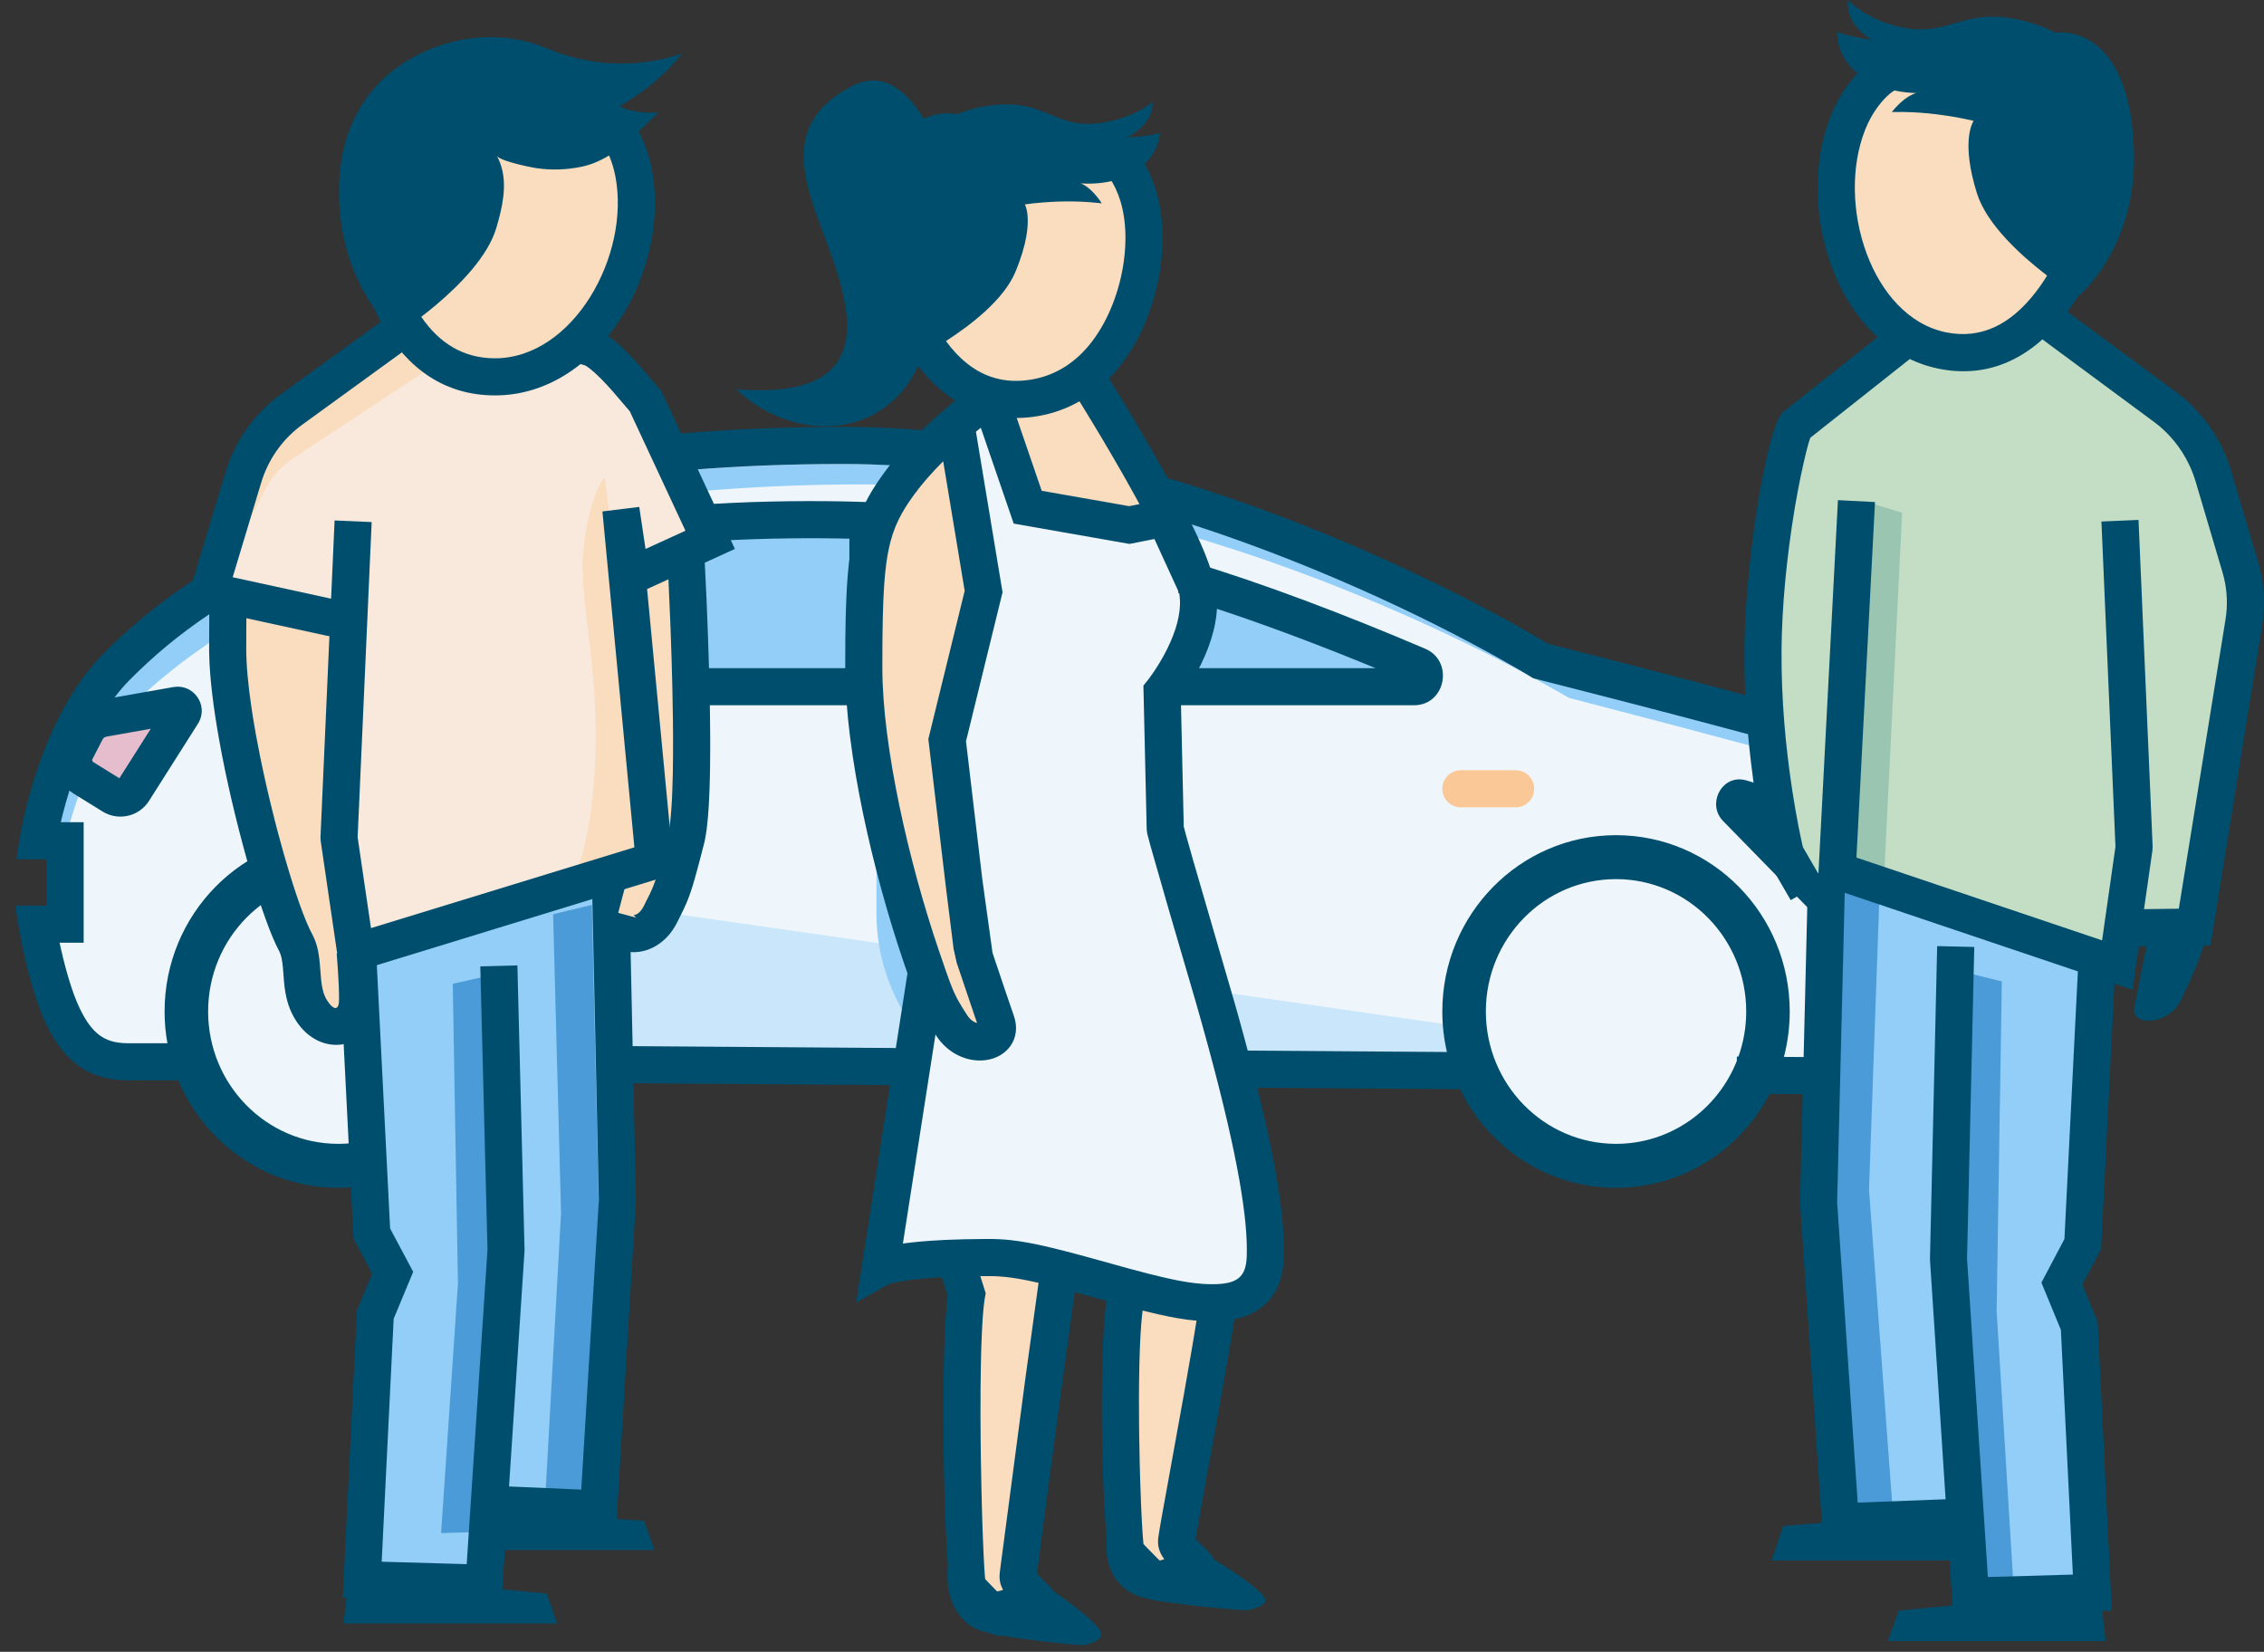
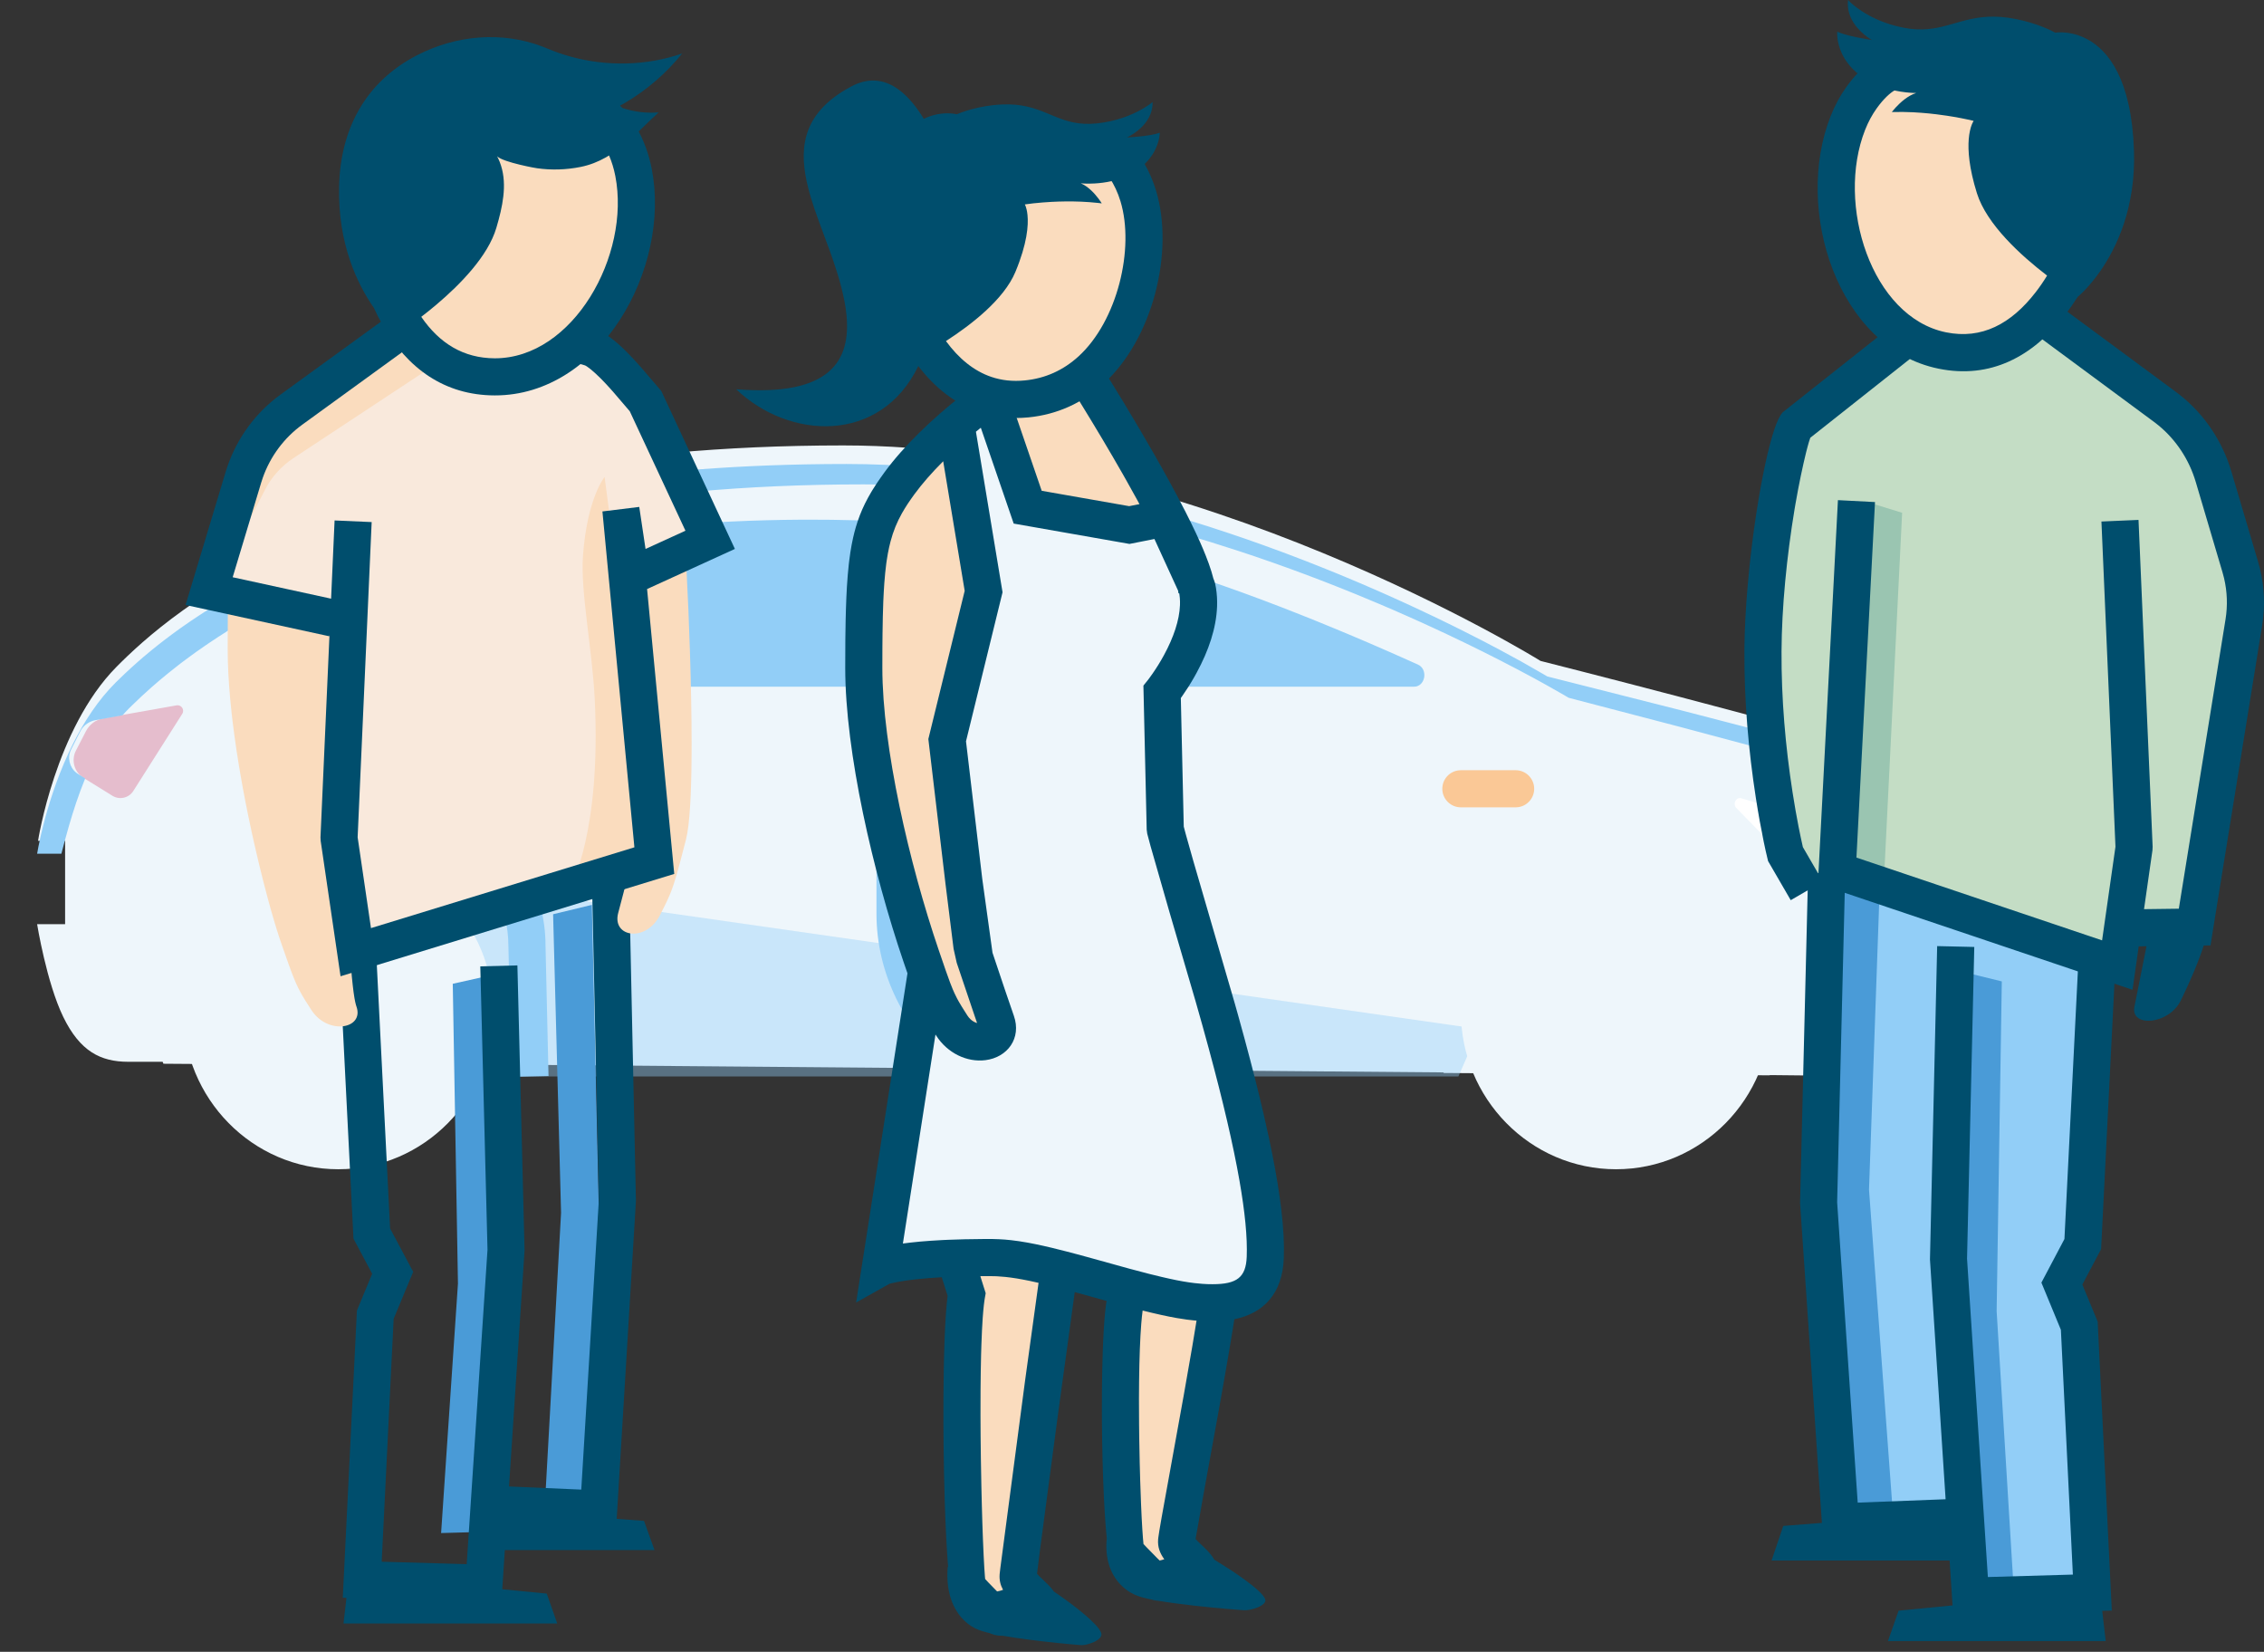
<svg xmlns="http://www.w3.org/2000/svg" width="122px" height="89px" viewBox="0 0 122 89" version="1.1">
  <rect x="0" y="0" width="122" height="89" fill="#333333" stroke="none" />
  <title>illu_drei-personen-mit-auto-s_polychrome</title>
  <g id="New-Symbols-202222" stroke="none" stroke-width="1" fill="none" fill-rule="evenodd">
    <g id="Zusammen/Drei-Personen-mit-Auto-S-(Polychrome)" transform="translate(1, 0)" fill-rule="nonzero">
      <g id="Group" transform="translate(-0.174, 0)">
        <g id="Auto" transform="translate(0, 23)">
          <path d="M108.095,27.099 C107.156,21.831 105.674,19.199 100.711,17.605 C96.236,16.168 82.189,12.611 82.189,12.611 C82.189,12.611 63.5,1 44.612,1 C18.261,1 8.232,10.121 5.449,12.933 C2.156,16.259 1.225,22.301 1.225,22.301 L2.682,22.301 L2.682,26.795 L1.174,26.795 C1.174,26.795 1.682,29.938 2.581,31.789 C3.481,33.642 4.591,34.21 6.086,34.21 L7.938,34.21 C7.951,34.247 7.967,34.28 7.98,34.315 L25.963,34.445 C25.975,34.417 25.988,34.389 26,34.36 L76.953,34.782 C76.958,34.792 76.963,34.802 76.968,34.813 L94.544,34.94 C94.546,34.935 94.549,34.931 94.55,34.927 L94.551,34.927 C94.551,34.927 96.465,34.951 98.774,34.97 L101.95,34.994 C102.727,34.998 103.474,35 104.137,35 C107.707,35 109.035,32.367 108.095,27.099" id="Fill-1" fill="#EEF6FB" />
          <polygon id="Fill-3" fill="#92CEF7" opacity="0.4" points="78.879 32.445 19.863 24 23.464 35 77.762 35" />
          <path d="M86.256,23 C90.874,23 94.617,26.805 94.617,31.501 C94.617,36.195 90.874,40 86.256,40 C81.64,40 77.896,36.195 77.896,31.501 C77.896,26.805 81.64,23 86.256,23 Z M17.404,23 C22.022,23 25.765,26.805 25.765,31.5 C25.765,36.195 22.022,40 17.404,40 C12.787,40 9.043,36.195 9.043,31.5 C9.043,26.805 12.787,23 17.404,23 Z" id="Shape" fill="#EEF6FB" />
          <path d="M93.014,20.012 L100.201,22.201 C101.284,22.53 102.244,23.221 102.947,24.175 L103.343,24.713 C103.632,25.106 103.397,25.69 102.934,25.727 L99.547,25.991 C98.673,26.06 97.811,25.728 97.174,25.074 L92.741,20.536 C92.524,20.315 92.727,19.926 93.014,20.012" id="Fill-35" fill="#FFFFFF" />
          <path d="M80.847,18.5 C81.399,18.5 81.847,18.948 81.847,19.5 C81.847,20.013 81.461,20.436 80.963,20.493 L80.847,20.5 L77.896,20.5 C77.343,20.5 76.896,20.052 76.896,19.5 C76.896,18.987 77.282,18.564 77.779,18.507 L77.896,18.5 L80.847,18.5 Z" id="Stroke-31" fill="#FAC896" />
          <path d="M8.996,15.46 L6.356,19.621 C6.116,19.998 5.615,20.113 5.232,19.877 L3.677,18.914 C3.176,18.605 2.997,17.963 3.267,17.44 L3.811,16.387 C3.998,16.027 4.341,15.777 4.74,15.705 L8.689,15.005 C8.946,14.959 9.135,15.24 8.996,15.46" id="Fill-5" fill="#E5BDCD" />
          <path d="M23.814,19 L23.814,19.764 C23.814,20.232 24.052,20.645 24.404,20.828 C26.857,22.111 28.465,24.742 28.566,27.672 L28.571,27.966 L28.732,34.977 L26.732,35.023 L26.571,27.989 C26.571,25.741 25.434,23.731 23.683,22.714 L23.478,22.602 C22.511,22.098 21.89,21.09 21.82,19.974 L21.814,19.764 L21.814,19 L23.814,19 Z M48.404,18 L48.404,26.217 C48.404,28.797 49.602,31.262 51.706,33.013 L51.953,33.211 L50.724,34.789 C48.079,32.727 46.511,29.731 46.409,26.547 L46.404,26.217 L46.404,18 L48.404,18 Z M44.783,2 C50.478,2 56.156,3.03 61.313,4.473 L62.338,4.766 L62.338,4.766 L63.347,5.07 C64.015,5.276 64.673,5.487 65.319,5.703 L66.279,6.029 C66.596,6.139 66.91,6.25 67.221,6.362 L68.143,6.698 C68.295,6.755 68.446,6.811 68.597,6.868 L69.489,7.209 L69.489,7.209 L70.359,7.552 L70.359,7.552 L71.208,7.895 C71.347,7.953 71.486,8.01 71.623,8.067 L72.436,8.409 L72.436,8.409 L73.225,8.749 L73.225,8.749 L73.988,9.086 L73.988,9.086 L74.724,9.418 L74.724,9.418 L75.434,9.745 L75.434,9.745 L76.445,10.222 L76.445,10.222 L77.39,10.681 L77.39,10.681 L77.981,10.975 L77.981,10.975 L79.069,11.528 L79.069,11.528 L80.022,12.029 L80.022,12.029 L81.185,12.662 L81.185,12.662 L82.352,13.329 L82.352,13.329 L82.551,13.447 L82.551,13.447 L89.841,15.292 L89.841,15.292 L93.447,16.228 L93.447,16.228 L95.924,16.885 L95.924,16.885 L97.844,17.407 L97.844,17.407 L98.895,17.7 L98.895,17.7 L99.848,17.972 L99.848,17.972 L100.42,18.141 L100.42,18.141 L101.17,18.37 L101.17,18.37 L101.787,18.571 C104.633,19.532 105.508,20.356 106.42,22.126 L106.174,21.818 C105.503,20.998 105.016,20.619 103.997,20.218 L103.614,20.075 L103.614,20.075 L103.179,19.925 L103.179,19.925 L102.416,19.679 L102.416,19.679 L101.677,19.452 L101.677,19.452 L100.812,19.196 L100.812,19.196 L98.773,18.615 L98.773,18.615 L95.623,17.747 L95.623,17.747 L89.722,16.17 L89.722,16.17 L83.706,14.598 L83.706,14.598 L83.433,14.437 L83.433,14.437 L82.486,13.9 L82.486,13.9 L81.777,13.51 L81.777,13.51 L80.92,13.053 L80.92,13.053 L79.922,12.536 L79.922,12.536 L79.086,12.114 L79.086,12.114 L78.178,11.668 L78.178,11.668 L77.201,11.2 L77.201,11.2 L76.513,10.879 L76.513,10.879 L75.797,10.55 L75.797,10.55 L75.054,10.217 L75.054,10.217 L74.284,9.878 L74.284,9.878 L73.488,9.537 L73.488,9.537 L72.249,9.021 L72.249,9.021 L71.394,8.676 L71.394,8.676 L70.517,8.332 L70.517,8.332 L69.618,7.989 L69.618,7.989 L68.698,7.649 L68.698,7.649 L67.759,7.313 L67.759,7.313 L66.802,6.982 L66.802,6.982 L65.826,6.657 C65.334,6.496 64.836,6.338 64.332,6.183 L63.316,5.878 C62.975,5.778 62.631,5.679 62.285,5.583 L61.241,5.299 C60.716,5.16 60.186,5.025 59.652,4.896 L58.578,4.644 C54.44,3.707 50.071,3.099 45.705,3.099 C32.728,3.099 23.637,5.331 17.411,7.933 L16.663,8.254 C16.419,8.361 16.179,8.469 15.943,8.577 L15.251,8.903 C15.138,8.957 15.026,9.011 14.915,9.066 L14.264,9.393 L14.264,9.393 L13.64,9.721 C13.538,9.776 13.437,9.83 13.338,9.885 L12.752,10.211 L12.752,10.211 L12.193,10.537 L12.193,10.537 L11.659,10.859 C11.572,10.913 11.486,10.966 11.401,11.019 L10.904,11.337 L10.904,11.337 L10.432,11.651 C10.355,11.703 10.279,11.754 10.204,11.806 L9.767,12.111 L9.767,12.111 L9.353,12.411 L9.353,12.411 L8.962,12.703 C8.899,12.752 8.837,12.799 8.775,12.847 L8.247,13.265 L8.247,13.265 L7.767,13.662 L7.767,13.662 L7.334,14.036 L7.334,14.036 L6.828,14.494 L6.828,14.494 L6.304,14.993 L6.304,14.993 L6.127,15.167 L6.127,15.167 L5.95,15.35 L5.95,15.35 L5.779,15.539 L4.316,15.803 C4.007,15.86 3.735,16.04 3.562,16.301 L3.495,16.418 L3.013,17.369 C2.792,17.804 2.909,18.331 3.278,18.63 L3.375,18.7 L3.764,18.945 C3.404,19.821 3.122,20.696 2.894,21.483 L2.712,22.133 L2.712,22.133 L2.481,23 L1.174,23 L1.246,22.609 L1.246,22.609 L1.372,22.018 L1.372,22.018 L1.482,21.56 L1.482,21.56 L1.619,21.036 L1.619,21.036 L1.727,20.654 L1.727,20.654 L1.848,20.251 C1.869,20.183 1.891,20.113 1.913,20.043 L2.056,19.612 L2.056,19.612 L2.212,19.167 L2.212,19.167 L2.384,18.71 C2.534,18.326 2.7,17.932 2.884,17.537 L3.113,17.063 C3.707,15.879 4.465,14.71 5.419,13.764 L5.895,13.304 L5.895,13.304 L6.235,12.988 L6.235,12.988 L6.619,12.644 L6.619,12.644 L6.9,12.401 L6.9,12.401 L7.359,12.019 L7.359,12.019 L7.691,11.752 L7.691,11.752 L8.045,11.477 L8.045,11.477 L8.421,11.194 L8.421,11.194 L8.818,10.904 C8.887,10.855 8.956,10.806 9.026,10.757 L9.458,10.458 L9.458,10.458 L9.913,10.155 C9.991,10.104 10.07,10.052 10.15,10.001 L10.896,9.535 C10.982,9.483 11.069,9.43 11.157,9.378 L11.698,9.062 C11.883,8.956 12.071,8.851 12.264,8.745 L12.856,8.426 C12.957,8.373 13.059,8.32 13.162,8.267 L13.793,7.948 C14.116,7.788 14.448,7.629 14.791,7.471 L15.491,7.156 C16.323,6.789 17.213,6.428 18.162,6.077 L18.991,5.779 C25.039,3.663 33.394,2 44.783,2 Z M20.847,8.619 L20.847,14 L14.764,14 C14.025,14 13.682,13.066 14.232,12.559 C14.932,11.915 15.863,11.15 16.956,10.478 L17.39,10.218 L17.39,10.218 L17.811,9.979 C17.88,9.941 17.949,9.904 18.016,9.868 L18.413,9.66 L18.413,9.66 L18.789,9.473 L18.789,9.473 L19.31,9.229 L19.31,9.229 L19.625,9.09 L19.625,9.09 L19.909,8.97 L19.909,8.97 L20.379,8.784 L20.379,8.784 L20.847,8.619 L20.847,8.619 Z M42.667,5 L43.994,5.007 L43.994,5.007 L45.309,5.034 L45.309,5.034 L45.947,5.057 L45.947,14 L24.271,14 L24.271,7.711 L24.718,7.542 L24.718,7.542 L25.263,7.352 L25.263,7.352 L25.843,7.163 L25.843,7.163 L26.359,7.005 L26.359,7.005 L26.943,6.836 L26.943,6.836 L27.591,6.66 L27.591,6.66 L28.058,6.54 L28.058,6.54 L28.809,6.359 L28.809,6.359 L29.62,6.178 L29.62,6.178 L30.192,6.06 L30.192,6.06 L30.789,5.945 L30.789,5.945 L31.41,5.834 L31.41,5.834 L32.054,5.728 L32.054,5.728 L32.721,5.627 L32.721,5.627 L33.41,5.533 L33.41,5.533 L34.12,5.447 L34.12,5.447 L34.851,5.369 L34.851,5.369 C36.131,5.243 37.391,5.158 38.577,5.101 L39.574,5.059 L39.574,5.059 L40.527,5.03 L40.527,5.03 L41.429,5.011 L41.429,5.011 L42.271,5.002 C42.406,5.001 42.538,5.001 42.667,5 Z M49.371,14 L49.371,5 L49.927,5.054 L49.927,5.054 L50.645,5.136 L50.645,5.136 L51.224,5.211 L51.224,5.211 L52.397,5.38 L52.397,5.38 L52.933,5.465 L52.933,5.465 L53.805,5.612 L53.805,5.612 L54.752,5.785 L54.752,5.785 L55.421,5.915 L55.421,5.915 L56.12,6.058 L56.12,6.058 L56.845,6.213 L56.845,6.213 L57.596,6.383 L57.596,6.383 L58.371,6.567 C58.502,6.599 58.633,6.631 58.766,6.664 L59.573,6.87 L59.573,6.87 L60.398,7.091 C60.537,7.129 60.677,7.168 60.817,7.208 L61.668,7.453 L61.668,7.453 L62.534,7.715 C62.679,7.76 62.825,7.806 62.971,7.853 C64.018,8.185 65.077,8.549 66.125,8.929 L67.167,9.313 L67.167,9.313 L68.196,9.705 L68.196,9.705 L69.205,10.1 L69.205,10.1 L70.188,10.494 L70.188,10.494 L71.142,10.885 L71.142,10.885 L72.058,11.268 L72.058,11.268 L72.933,11.64 L72.933,11.64 L74.153,12.171 L74.153,12.171 L75.579,12.806 L75.579,12.806 C76.117,13.049 75.998,13.898 75.467,13.992 L75.369,14 L49.371,14 Z" id="Shape" fill="#92CEF7" />
-           <path d="M44.612,0 C53.025,0 61.962,2.207 70.865,5.881 C73.663,7.036 76.278,8.265 78.658,9.502 L79.826,10.119 L80.552,10.515 L81.228,10.891 L82.028,11.351 L82.58,11.679 L86.709,12.738 L90.161,13.637 L94.064,14.674 L96.469,15.329 L98.195,15.812 L99.65,16.233 L100.387,16.455 L100.819,16.589 L101.017,16.652 C106.079,18.279 108.009,20.919 109.079,26.925 C110.114,32.719 108.467,36 104.137,36 L99.314,35.979 L94.533,35.942 C92.962,38.95 89.847,41 86.256,41 C82.566,41 79.377,38.834 77.852,35.688 L25.98,35.314 C24.533,38.66 21.24,41 17.404,41 C13.53,41 10.208,38.612 8.784,35.211 L6.086,35.21 C4.084,35.21 2.691,34.309 1.681,32.227 C1.411,31.671 1.166,31.001 0.939,30.238 C0.726,29.517 0.539,28.75 0.381,27.983 L0.328,27.722 L0.187,26.953 L7.77156117e-16,25.794 L1.681,25.793 L1.681,23.301 L0.06,23.302 L0.237,22.149 L0.307,21.754 L0.335,21.612 C0.417,21.201 0.521,20.744 0.649,20.253 C1.013,18.849 1.497,17.444 2.12,16.124 C2.843,14.591 3.708,13.27 4.738,12.23 C7.385,9.555 10.708,7.172 15.799,4.993 C23.212,1.82 32.704,0 44.612,0 Z M17.404,24.368 C13.529,24.368 10.389,27.561 10.389,31.5 C10.389,35.438 13.529,38.631 17.404,38.631 C21.277,38.631 24.418,35.438 24.418,31.5 C24.418,27.561 21.277,24.368 17.404,24.368 Z M86.256,24.368 C82.383,24.368 79.242,27.561 79.242,31.5 C79.242,35.438 82.383,38.631 86.256,38.631 C89.206,38.631 91.73,36.781 92.767,34.161 L92.768,33.928 L92.854,33.929 C93.124,33.171 93.272,32.353 93.272,31.5 C93.272,27.561 90.131,24.368 86.256,24.368 Z M44.612,2 C32.967,2 23.742,3.769 16.586,6.831 C11.749,8.901 8.635,11.135 6.159,13.637 C5.877,13.922 5.606,14.237 5.348,14.58 L8.514,14.02 C9.586,13.83 10.388,14.954 9.9,15.892 L9.84,15.995 L7.2,20.158 C6.694,20.953 5.67,21.223 4.842,20.804 L4.706,20.727 L3.152,19.765 C3.068,19.713 2.989,19.657 2.916,19.596 C2.796,19.98 2.685,20.368 2.584,20.756 L2.5,21.089 L2.448,21.301 L3.682,21.302 L3.682,27.794 L2.385,27.793 L2.455,28.114 C2.536,28.47 2.622,28.822 2.714,29.164 L2.857,29.669 C3.055,30.336 3.265,30.91 3.481,31.354 C4.127,32.687 4.792,33.163 5.907,33.207 L6.086,33.21 L8.195,33.211 C8.095,32.656 8.043,32.084 8.043,31.5 C8.043,26.257 12.231,22 17.404,22 C22.578,22 26.765,26.257 26.765,31.5 C26.765,32.122 26.706,32.73 26.593,33.319 L77.144,33.683 C76.982,32.982 76.896,32.251 76.896,31.5 C76.896,26.257 81.083,22 86.256,22 C91.43,22 95.617,26.257 95.617,31.5 C95.617,32.346 95.508,33.166 95.304,33.947 L101.921,33.994 L104.137,34 C106.953,34 107.955,32.005 107.11,27.276 L106.986,26.613 C106.965,26.506 106.943,26.4 106.922,26.295 L106.787,25.684 C105.838,21.623 104.309,19.871 100.675,18.645 L100.213,18.495 L99.561,18.294 L99.067,18.146 L97.94,17.819 L96.286,17.353 L93.539,16.604 L90.771,15.866 L88.516,15.274 L86.208,14.674 L81.793,13.543 L81.354,13.275 L80.848,12.978 L79.884,12.431 L79.355,12.139 L78.504,11.68 C75.973,10.334 73.147,8.987 70.102,7.73 C61.421,4.147 52.726,2 44.612,2 Z M93.052,19.002 L93.175,19.022 L93.302,19.055 L100.492,21.244 C101.691,21.609 102.759,22.342 103.57,23.346 L103.752,23.582 L104.149,24.121 C104.861,25.089 104.325,26.516 103.146,26.708 L103.012,26.724 L99.626,26.988 C98.53,27.074 97.453,26.693 96.631,25.94 L96.458,25.773 L92.026,21.236 C91.176,20.367 91.875,18.867 93.052,19.002 Z M95.339,21.765 L97.89,24.376 C98.278,24.775 98.78,24.993 99.297,25 L99.47,24.994 L102.153,24.784 L101.98,24.56 C101.533,24.021 100.985,23.601 100.376,23.331 L100.145,23.237 L99.909,23.157 L95.339,21.765 Z M29.699,18.5 C30.251,18.5 30.699,18.948 30.699,19.5 C30.699,20.013 30.313,20.436 29.816,20.493 L29.699,20.5 L26.748,20.5 C26.196,20.5 25.748,20.052 25.748,19.5 C25.748,18.987 26.134,18.564 26.632,18.507 L26.748,18.5 L29.699,18.5 Z M53.306,18.5 C53.858,18.5 54.306,18.948 54.306,19.5 C54.306,20.013 53.92,20.436 53.422,20.493 L53.306,20.5 L50.355,20.5 C49.802,20.5 49.355,20.052 49.355,19.5 C49.355,18.987 49.741,18.564 50.238,18.507 L50.355,18.5 L53.306,18.5 Z M7.299,16.266 L4.917,16.69 C4.845,16.702 4.783,16.738 4.738,16.79 L4.7,16.846 L4.156,17.898 C4.133,17.942 4.139,17.993 4.167,18.031 L4.203,18.063 L5.607,18.933 L7.299,16.266 Z M21.847,7.259 L21.847,15 L14.764,15 C13.101,15 12.344,12.939 13.555,11.824 C14.437,11.01 15.4,10.26 16.432,9.626 C17.245,9.126 18.055,8.701 18.84,8.344 L19.307,8.138 L19.703,7.974 L20.044,7.841 L20.193,7.786 L20.446,7.698 L21.847,7.259 Z M42.665,4 L43.552,4.002 L44.379,4.012 L45.141,4.029 L45.721,4.047 L46.947,4.103 L46.947,15 L23.271,15 L23.271,7.041 L23.891,6.786 L24.087,6.709 L24.351,6.61 L24.681,6.493 L25.076,6.36 C26.013,6.049 27.092,5.74 28.3,5.451 C30.305,4.972 32.465,4.6 34.753,4.374 C37.34,4.119 40.031,4.006 42.665,4 Z M48.371,4.423 L49.445,4.503 L50.335,4.588 L50.945,4.657 L51.757,4.76 L52.621,4.881 C52.918,4.924 53.223,4.971 53.536,5.021 C56.664,5.52 59.955,6.244 63.259,7.236 C67.243,8.432 71.656,10.113 75.972,11.953 C77.484,12.598 77.108,14.861 75.517,14.994 L75.369,15 L48.371,15 L48.371,4.423 Z M42.669,6 C40.095,6.006 37.466,6.116 34.95,6.364 C32.755,6.581 30.684,6.938 28.764,7.397 C27.778,7.632 26.884,7.882 26.093,8.133 L25.705,8.258 L25.27,8.406 L25.27,13 L44.946,13 L44.946,6.025 L44.344,6.012 L43.538,6.002 L42.669,6 Z M50.37,6.604 L50.37,13 L73.298,13 L72.445,12.651 C69.734,11.552 67.032,10.545 64.477,9.713 L63.526,9.41 L62.684,9.152 C59.471,8.187 56.265,7.482 53.221,6.996 L52.77,6.926 L52.332,6.86 L51.494,6.743 L51.095,6.691 L50.37,6.604 Z M19.846,10.085 L19.667,10.165 C18.956,10.488 18.218,10.876 17.48,11.33 C16.719,11.797 15.993,12.342 15.312,12.934 L15.239,12.999 L19.846,13 L19.846,10.085 Z" id="Shape" fill="#004E6D" />
        </g>
        <g id="Person-3" transform="translate(9.174, 2)">
-           <polygon id="Fill-134" fill="#92CEF7" points="9.269 49.545 10.063 64.891 11.183 67.312 10.342 69.685 9.689 83.973 16.176 84.305 16.456 80.128 22.149 80.128 23.269 63.278 22.772 45.304" />
          <path d="M21.894,46.756 L22.269,63.157 L21.359,80.756 L19.269,80.756 L20.234,63.346 L19.805,47.26 L21.894,46.756 Z M16.212,50.602 L16.77,67.045 L15.863,80.544 L13.77,80.602 L14.678,67.16 L14.398,51.007 L16.212,50.602 Z" id="Shape" fill="#4A9BD7" />
          <polygon id="Path" fill="#004E6D" points="23.896 45.283 24.268 62.706 23.232 79.837 24.705 79.947 25.269 81.518 17.204 81.518 17.065 83.631 19.463 83.865 20.028 85.476 8.511 85.476 8.67 84.093 8.471 84.088 9.233 68.613 10.055 66.632 9.048 64.739 8.271 49.355 10.268 49.254 11.022 64.192 12.266 66.527 11.213 69.058 10.568 82.147 15.149 82.278 16.27 65.337 15.882 50.068 17.881 50.017 18.267 65.378 17.43 78.092 21.323 78.261 22.27 62.667 21.896 45.326" />
          <path d="M2.288,30.305 L8.829,31.676 L8.527,43.647 L8.629,44.353 L8.629,44.353 L8.703,46.428 L8.703,46.428 L8.785,48.14 L8.785,48.14 L8.865,49.447 L8.865,49.447 L8.921,50.189 L8.921,50.189 L8.962,50.649 L8.962,50.649 L9.006,51.072 L9.006,51.072 L9.052,51.45 L9.052,51.45 L9.101,51.775 C9.127,51.922 9.153,52.047 9.18,52.144 L9.208,52.232 C9.64,53.44 7.674,53.79 6.785,52.429 L6.44,51.889 L6.44,51.889 L6.301,51.657 L6.301,51.657 L6.177,51.437 L6.177,51.437 L6.063,51.216 L6.063,51.216 L5.954,50.982 L5.954,50.982 L5.845,50.726 L5.845,50.726 L5.73,50.435 L5.73,50.435 L5.537,49.91 L5.537,49.91 L5.211,48.982 L5.211,48.982 L5.059,48.539 L5.059,48.539 L4.94,48.172 L4.94,48.172 L4.81,47.748 L4.81,47.748 L4.596,47.012 L4.596,47.012 L4.444,46.462 L4.444,46.462 L4.206,45.556 L4.206,45.556 L3.96,44.566 L3.96,44.566 L3.712,43.505 L3.712,43.505 L3.548,42.764 L3.548,42.764 L3.387,42.002 L3.387,42.002 L3.23,41.222 L3.23,41.222 L3.08,40.429 L3.08,40.429 L2.938,39.625 C2.915,39.491 2.892,39.356 2.87,39.221 L2.742,38.411 L2.742,38.411 L2.627,37.6 L2.627,37.6 L2.524,36.794 C2.508,36.66 2.493,36.526 2.478,36.393 L2.399,35.6 C2.317,34.682 2.269,33.793 2.269,32.961 L2.276,31.12 L2.276,31.12 L2.288,30.305 L2.288,30.305 Z M23.482,30.283 L26.976,28.305 L27.098,30.908 L27.098,30.908 L27.177,33.061 L27.177,33.061 L27.217,34.432 L27.217,34.432 L27.248,35.85 L27.248,35.85 L27.263,36.919 L27.263,36.919 L27.269,37.972 L27.269,37.972 L27.268,38.656 L27.268,38.656 L27.256,39.643 L27.256,39.643 L27.24,40.266 L27.24,40.266 L27.219,40.855 L27.219,40.855 L27.19,41.405 C27.142,42.198 27.068,42.839 26.962,43.248 L26.641,44.478 L26.641,44.478 L26.445,45.184 L26.445,45.184 L26.316,45.603 C26.302,45.645 26.289,45.687 26.275,45.728 L26.19,45.963 L26.19,45.963 L26.102,46.186 L26.102,46.186 L25.955,46.521 L25.955,46.521 L25.841,46.758 L25.841,46.758 L25.564,47.309 L25.564,47.309 C24.796,48.801 22.961,48.497 23.314,47.186 L23.616,46.039 L23.616,46.039 L24.283,43.426 L24.388,38.672 L23.482,30.283 Z" id="Shape" fill="#FADCBE" />
-           <path d="M1.288,30.285 L3.288,30.324 L3.272,31.733 L3.269,32.966 C3.269,33.846 3.374,34.932 3.549,36.12 L3.662,36.844 L3.791,37.587 L4.009,38.727 L4.009,38.727 L4.17,39.496 L4.34,40.267 L4.518,41.034 L4.797,42.167 L4.797,42.167 L4.989,42.903 L5.281,43.966 L5.525,44.803 L5.525,44.803 L5.767,45.585 L5.955,46.164 L6.139,46.697 L6.315,47.178 C6.459,47.557 6.594,47.876 6.715,48.123 L6.787,48.263 C7.056,48.766 7.161,49.179 7.23,49.884 L7.304,50.787 L7.322,50.942 C7.375,51.364 7.468,51.66 7.64,51.924 C7.974,52.434 8.196,52.394 8.253,52.089 L8.266,51.973 L8.271,51.795 L8.269,51.557 L8.255,51.1 L8.212,50.321 L8.144,49.376 L10.137,49.217 L10.161,49.526 L10.22,50.366 L10.247,50.854 L10.264,51.285 L10.27,51.66 L10.264,51.98 C10.257,52.176 10.242,52.335 10.219,52.458 C9.825,54.556 7.275,55.018 5.966,53.018 C5.607,52.467 5.426,51.891 5.337,51.192 L5.305,50.894 L5.245,50.134 C5.204,49.712 5.156,49.485 5.061,49.281 L5.023,49.206 C4.918,49.008 4.804,48.762 4.683,48.475 L4.498,48.014 L4.305,47.496 L4.106,46.926 L3.902,46.309 L3.799,45.985 L3.799,45.985 L3.539,45.132 L3.539,45.132 L3.279,44.228 L3.073,43.474 L2.87,42.699 L2.672,41.908 L2.433,40.903 L2.433,40.903 L2.209,39.89 L2.123,39.484 L2.123,39.484 L1.961,38.678 L1.812,37.879 C1.505,36.164 1.3,34.546 1.273,33.257 L1.269,32.966 L1.278,30.956 L1.288,30.285 Z M27.975,28.25 L28.074,30.328 L28.085,30.594 C28.133,31.73 28.174,32.877 28.206,34.001 L28.242,35.546 L28.257,36.378 L28.269,37.557 L28.271,38.294 L28.263,39.326 L28.251,39.964 L28.233,40.559 L28.209,41.113 L28.179,41.623 C28.168,41.786 28.156,41.942 28.143,42.09 L28.1,42.511 L28.076,42.705 L28.076,42.705 L28.023,43.058 C28.004,43.168 27.984,43.27 27.963,43.364 L27.65,44.571 L27.431,45.371 L27.335,45.695 L27.244,45.98 L27.155,46.238 L27.064,46.479 L26.967,46.711 L26.861,46.947 L26.677,47.326 L26.453,47.767 C25.917,48.807 24.91,49.397 23.915,49.293 C22.802,49.177 22.083,48.224 22.313,47.077 L22.349,46.926 L24.28,47.446 L24.267,47.436 L24.198,47.359 C24.171,47.331 24.142,47.306 24.122,47.304 C24.27,47.319 24.504,47.182 24.674,46.853 L25.021,46.16 L25.152,45.868 L25.231,45.673 L25.344,45.359 L25.42,45.122 L25.542,44.702 L25.739,43.977 L25.994,42.998 L26.021,42.887 L26.069,42.624 L26.112,42.309 L26.149,41.941 L26.182,41.524 L26.209,41.058 L26.231,40.546 L26.255,39.695 L26.267,38.748 L26.269,37.747 L26.261,36.758 L26.234,35.16 L26.234,35.16 C26.21,34.066 26.175,32.937 26.132,31.807 L26.012,29.018 L25.978,28.359 L27.975,28.25 Z" id="Shape" fill="#004E6D" />
          <path d="M11.269,15.805 L6.269,19.805 C5.03,20.699 3.716,22.331 3.269,23.805 L1.269,29.805 L9.007,32.319 L8.719,44.105 L9.269,49.804 L25.269,44.804 L24.269,28.805 L28.269,26.805 L24.866,20.34 C24.286,19.659 22.777,17.662 21.921,17.416 L20.464,16.999 L11.269,15.805 Z" id="Fill-128" fill="#F9E9DC" />
          <path d="M22.58,23.699 L24.551,38.713 L24.769,44.667 L20.769,45.699 C20.769,45.699 22.394,42.872 22.051,35.718 C21.92,32.999 21.273,29.865 21.414,27.948 C21.643,24.824 22.58,23.699 22.58,23.699 L22.58,23.699 Z M12.229,16.305 L13.769,17.434 L5.812,22.684 C5.169,23.107 4.649,23.683 4.299,24.357 L2.769,27.305 L3.268,23.756 L4.342,21.543 L12.229,16.305 Z" id="Fill-133" fill="#FADCBE" />
          <path d="M11.682,14.495 L12.857,16.114 L6.286,20.883 C5.307,21.594 4.566,22.592 4.161,23.741 L4.073,24.009 L2.538,29.102 L7.842,30.257 L8.03,26.042 L10.028,26.13 L9.272,43.112 L9.991,48.007 L24.186,43.654 L22.463,25.557 L24.447,25.313 L24.786,27.578 L26.937,26.596 L23.937,20.16 L23.065,19.142 L22.883,18.936 C22.704,18.737 22.536,18.558 22.378,18.399 C21.955,17.974 21.614,17.712 21.507,17.682 L20.703,17.459 L21.238,15.532 L22.043,15.755 C22.594,15.908 23.136,16.324 23.797,16.989 C23.919,17.112 24.044,17.243 24.173,17.382 L24.515,17.761 L25.538,18.954 L25.633,19.062 L29.601,27.577 L24.869,29.738 L26.333,45.088 L8.351,50.602 L7.28,43.307 L7.27,43.118 L7.755,32.214 L7.74,32.282 L8.13827179e-22,30.597 L2.158,23.432 C2.633,21.858 3.574,20.472 4.851,19.461 L5.11,19.264 L11.682,14.495 Z" id="Combined-Shape" fill="#004E6D" />
          <path d="M21.702,3.304 C21.702,3.304 23.738,4.856 24.139,6.811 C24.906,10.551 22.282,17.315 16.664,17.305 C11.392,17.293 10.269,11.05 10.269,11.05 C12.243,8.475 13.91,6.726 15.269,5.804 C16.45,5.005 18.594,4.171 21.702,3.304 Z" id="Fill-151" fill="#FADCBE" />
          <path d="M12.499,0.964 C14.605,-0.114 17.046,-0.317 19.211,0.502 L19.492,0.614 C19.887,0.781 20.294,0.923 20.708,1.039 C22.679,1.592 24.819,1.553 26.758,0.884 C25.901,1.948 24.853,2.853 23.679,3.543 L23.413,3.691 L23.536,3.816 L23.536,3.816 C24.163,4.028 24.832,4.11 25.491,4.055 L25.127,4.396 L25.127,4.396 L24.415,5.082 L24.415,5.082 L24.306,4.881 C24.675,5.523 24.957,6.263 25.121,7.1 C26.167,12.462 22.344,19.316 16.661,19.305 C13.954,19.299 11.961,17.851 10.624,15.521 C10.448,15.214 10.288,14.9 10.144,14.582 C9.248,13.298 8.207,11.136 8.272,8.06 C8.339,4.961 9.689,2.402 12.499,0.964 Z M22.82,6.376 L22.641,6.484 C22.23,6.715 21.786,6.894 21.288,6.994 C20.519,7.148 19.723,7.176 18.946,7.066 L18.662,7.016 L18.662,7.016 L18.356,6.953 L18.356,6.953 L17.998,6.871 C17.503,6.751 16.971,6.59 16.795,6.429 L16.781,6.413 L16.843,6.529 C17.34,7.565 17.165,8.738 16.873,9.829 L16.747,10.276 C16.299,11.794 14.812,13.318 13.52,14.411 L13.098,14.759 L13.098,14.759 L12.7,15.071 L12.7,15.071 C13.678,16.496 14.969,17.301 16.665,17.305 C20.885,17.313 23.989,11.746 23.158,7.484 C23.079,7.079 22.964,6.71 22.82,6.376 Z" id="Shape" fill="#004E6D" />
        </g>
        <g id="Person-1" transform="translate(93.174, 0)">
          <polygon id="Fill-93" fill="#92CEF7" points="19 52.5 4.504 47 4 65.175 5.259 82.466 10.922 81.961 11.394 86 18 85.717 17.339 71.581 16.427 69.056 17.497 66.784" />
          <path d="M12.058,52.434 L13.871,52.879 L13.593,70.647 L14.5,85.434 L12.407,85.37 L11.5,70.52 L12.058,52.434 Z M4.5,47.508 L7.286,48.012 L6.715,64.099 L8,81.508 L5.214,81.508 L4,63.909 L4.5,47.508 Z" id="Shape" fill="#4A9BD7" />
          <polygon id="Path" fill="#004E6D" points="3.435 46.976 5.434 47.024 4.998 64.782 6.106 80.963 10.843 80.781 10 67.862 10.388 50.977 12.388 51.023 11.998 67.82 13.12 84.972 17.701 84.84 17.055 71.652 16.005 69.109 17.246 66.76 18.001 51.719 19.999 51.82 19.222 67.304 18.211 69.213 19.037 71.21 19.799 86.78 19.282 86.795 19.47 88.421 7.736 88.421 8.31 86.784 11.217 86.501 11.059 84.082 1.465 84.082 2.094 82.218 4.176 82.055 3 64.826" />
          <path d="M8.052,18 L16.401,18.157 L24.072,23.761 L26.64,31.06 C26.961,31.975 27.07,32.951 26.956,33.916 L24,49.5 L20.081,49.953 L19.66,52 L3.803,46.994 L2,46.041 L1,33.5 L3,22.5 L8.052,18 Z" id="Fill-91" fill="#C4DDC5" />
          <polygon id="Fill-97" fill="#9AC5B1" points="6.459 27 8.5 27.629 7.541 47 5.5 46.181" />
          <path d="M16.594,16.196 L23.261,21.122 C24.595,22.11 25.6,23.496 26.141,25.088 L26.243,25.409 L27.684,30.276 C27.978,31.271 28.068,32.318 27.949,33.347 L27.902,33.69 L25.117,50.94 L24.753,50.944 L24.655,51.235 L24.655,51.235 L24.535,51.568 L24.535,51.568 L24.391,51.943 L24.391,51.943 L24.22,52.362 C24.189,52.435 24.157,52.511 24.123,52.588 L23.908,53.074 L23.908,53.074 L23.661,53.607 C23.617,53.699 23.572,53.794 23.525,53.89 C22.875,55.231 20.8,55.363 21.016,54.253 L21.667,50.984 L21.667,50.984 L21.249,50.99 L20.916,53.332 L3.998,47.631 L2.497,48.502 L1.276,46.396 L1.146,45.842 L1.044,45.364 C0.899,44.661 0.754,43.866 0.618,42.996 C0.22,40.431 -0.014,37.746 0.001,35.071 L0.004,34.771 L0.018,34.155 L0.051,33.361 L0.051,33.361 L0.111,32.383 L0.111,32.383 L0.177,31.555 L0.272,30.555 L0.345,29.89 L0.424,29.23 L0.51,28.579 L0.601,27.941 L0.696,27.318 L0.796,26.714 L0.899,26.133 L1.005,25.578 L1.114,25.052 L1.251,24.442 L1.251,24.442 L1.39,23.89 L1.501,23.495 C1.648,22.997 1.794,22.619 1.932,22.398 L1.983,22.322 L2.061,22.217 L8.379,17.216 L9.621,18.784 L3.551,23.587 L3.475,23.819 L3.475,23.819 L3.405,24.068 L3.324,24.379 L3.19,24.947 L3.044,25.619 L2.894,26.371 L2.747,27.183 L2.706,27.423 C2.28,29.987 2.013,32.729 2.001,35.082 C1.987,37.641 2.211,40.222 2.595,42.688 C2.699,43.358 2.808,43.979 2.919,44.545 L3.037,45.122 L3.151,45.642 L3.989,47.087 L5.041,26.948 L7.038,27.052 L6.038,46.207 L19.275,50.668 L19.996,45.621 L19.24,28.1 L21.238,28.013 L21.999,45.623 L21.99,45.808 L21.535,48.986 L23.41,48.962 L25.927,33.371 C26.046,32.634 26.019,31.878 25.848,31.153 L25.766,30.844 L24.325,25.977 C23.965,24.758 23.255,23.687 22.297,22.906 L22.072,22.731 L15.406,17.804 L16.594,16.196 Z" id="Path" fill="#004E6D" />
          <path d="M9.209,3 C9.209,3 6.343,4.502 5.577,6.459 C4.114,10.205 5.299,17.778 10.667,18.884 C15.708,19.924 18,13.639 18,13.639 C17.1,10.211 16.1,7.831 15,6.5 C14.147,5.467 12.216,4.3 9.209,3 Z" id="Fill-95" fill="#FADCBE" />
          <path d="M5.585,-1.77635684e-15 L5.711,0.126 L5.711,0.126 L5.832,0.234 C5.856,0.254 5.881,0.275 5.908,0.297 L6.091,0.438 L6.091,0.438 L6.316,0.594 C6.807,0.916 7.548,1.289 8.553,1.489 C9.534,1.686 10.257,1.551 10.959,1.36 L11.663,1.161 C12.378,0.965 13.151,0.805 14.22,0.957 C14.796,1.04 15.3,1.176 15.704,1.313 L15.987,1.415 C16.031,1.432 16.074,1.448 16.114,1.465 L16.336,1.558 L16.336,1.558 L16.513,1.639 L16.513,1.639 L16.751,1.76 L16.751,1.76 L16.901,1.746 C16.924,1.745 16.951,1.744 16.98,1.743 L17.141,1.745 L17.141,1.745 L17.263,1.752 L17.263,1.752 L17.468,1.776 L17.468,1.776 L17.619,1.803 L17.619,1.803 L17.779,1.84 L17.779,1.84 L17.947,1.888 L17.947,1.888 L18.122,1.95 C18.181,1.973 18.241,1.998 18.302,2.026 L18.486,2.118 C19.601,2.72 20.865,4.259 20.993,8.12 C21.095,11.175 20.065,13.33 19.178,14.606 L18.976,14.884 C18.943,14.928 18.91,14.971 18.878,15.012 L18.69,15.244 L18.69,15.244 L18.516,15.445 L18.516,15.445 L18.289,15.688 L18.289,15.688 L18.112,15.861 L18.112,15.861 L17.956,16 L17.956,16 C17.747,16.327 17.523,16.652 17.279,16.967 C15.53,19.229 13.246,20.431 10.467,19.865 C5.022,18.758 2.651,11.3 4.648,6.256 C4.878,5.674 5.163,5.153 5.49,4.692 C5.691,4.409 5.895,4.163 6.094,3.953 C5.265,3.256 5.06,2.468 5.013,2.035 L5.002,1.897 L5.002,1.897 L5.001,1.756 L5.001,1.756 L5.004,1.706 L5.004,1.706 C5.097,1.751 5.215,1.794 5.346,1.834 L5.624,1.912 C5.673,1.924 5.721,1.936 5.77,1.947 L6.063,2.011 L6.063,2.011 L6.578,2.107 L6.578,2.107 L6.871,2.154 L6.871,2.154 L6.746,2.077 L6.746,2.077 L6.611,1.983 C6.203,1.683 5.472,0.997 5.585,-1.77635684e-15 Z M8.084,4.875 L8.085,4.876 C7.885,4.986 7.513,5.297 7.121,5.85 C6.885,6.181 6.678,6.561 6.507,6.992 C4.917,11.011 6.848,17.088 10.866,17.906 C12.783,18.296 14.369,17.461 15.697,15.743 C15.92,15.455 16.125,15.155 16.311,14.849 C14.914,13.778 13.056,12.097 12.529,10.408 C12.104,9.046 12.039,8.105 12.09,7.49 L12.116,7.261 L12.116,7.261 L12.151,7.065 L12.151,7.065 L12.191,6.902 C12.198,6.877 12.205,6.854 12.212,6.831 L12.254,6.713 L12.254,6.713 L12.293,6.624 L12.293,6.624 L12.337,6.54 L12.337,6.54 L12.354,6.513 L12.007,6.434 L12.007,6.434 L11.67,6.365 L11.67,6.365 L11.241,6.288 L11.241,6.288 L10.91,6.235 L10.91,6.235 L10.356,6.159 L10.356,6.159 L9.955,6.114 L9.955,6.114 L9.532,6.077 L9.532,6.077 L9.093,6.049 C8.721,6.031 8.335,6.025 7.946,6.037 L8.049,5.909 L8.049,5.909 L8.17,5.773 C8.406,5.519 8.805,5.153 9.259,5.01 L9.114,5.007 L9.114,5.007 L8.933,4.996 L8.933,4.996 L8.694,4.974 C8.518,4.954 8.31,4.923 8.084,4.875 Z" id="Shape" fill="#004E6D" />
        </g>
        <g id="Person-2" transform="translate(53.605, 46.491) scale(-1, 1) translate(-53.605, -46.491) translate(38.847, 4.339)">
          <path d="M17.687,63.545 L17.101,65.407 C17.117,65.497 17.132,65.597 17.146,65.708 L17.186,66.066 L17.186,66.066 L17.222,66.477 L17.222,66.477 L17.252,66.937 L17.252,66.937 L17.29,67.708 L17.29,67.708 L17.31,68.27 L17.31,68.27 L17.332,69.172 L17.332,69.172 L17.349,70.463 L17.349,70.463 L17.353,71.822 L17.353,71.822 L17.345,73.212 L17.345,73.212 L17.319,75.095 L17.319,75.095 L17.273,77.061 L17.273,77.061 L17.215,78.778 L17.215,78.778 L17.16,79.956 L17.16,79.956 L17.122,80.55 L17.122,80.55 L17.085,80.962 L17.085,80.962 L17.058,81.139 C17.052,81.165 17.046,81.182 17.041,81.189 C16.948,81.3 16.808,81.453 16.651,81.617 L16.323,81.955 L16.323,81.955 L16.003,82.274 L16.003,82.274 L15.744,82.525 C15.65,82.615 15.55,82.706 15.428,82.753 C15.327,82.791 15.218,82.797 15.11,82.796 L14.651,82.776 L14.651,82.776 L14.344,82.753 C13.86,82.708 13.302,82.615 13.154,82.408 C13.005,82.199 13.23,81.935 13.521,81.651 L13.86,81.325 C14.121,81.068 14.344,80.805 14.324,80.561 L13.803,76.492 L13.803,76.492 L12.466,66.56 L12.466,66.56 L12.091,63.884 L17.687,63.545 Z M9.147,63.976 L8.561,65.838 C8.62,66.171 8.667,66.612 8.703,67.131 L8.737,67.675 L8.737,67.675 L8.763,68.264 L8.763,68.264 L8.784,68.892 L8.784,68.892 L8.799,69.552 L8.799,69.552 L8.811,70.588 L8.811,70.588 L8.813,71.587 L8.797,73.282 L8.797,73.282 L8.776,74.388 L8.776,74.388 L8.731,75.946 L8.731,75.946 L8.676,77.304 L8.676,77.304 L8.645,77.881 L8.645,77.881 L8.614,78.376 L8.614,78.376 L8.572,78.889 L8.572,78.889 L8.541,79.149 L8.541,79.149 L8.521,79.257 C8.514,79.284 8.508,79.301 8.502,79.309 C8.44,79.383 8.357,79.475 8.262,79.578 L7.95,79.905 L7.95,79.905 L7.619,80.239 L7.619,80.239 L7.323,80.531 L7.323,80.531 L7.205,80.644 C7.111,80.735 7.011,80.825 6.888,80.872 C6.788,80.911 6.679,80.918 6.57,80.916 L6.112,80.896 L6.112,80.896 L5.805,80.873 C5.32,80.828 4.762,80.735 4.614,80.529 C4.483,80.346 4.639,80.121 4.875,79.877 L5.32,79.445 C5.581,79.188 5.804,78.925 5.784,78.68 L5.75,78.432 L5.75,78.432 L5.592,77.507 L5.592,77.507 L4.337,70.569 L4.337,70.569 L3.922,68.177 L3.922,68.177 L3.743,67.098 L3.743,67.098 L3.552,65.856 L9.147,63.976 Z M11.01,15.414 L15.839,17.075 L16.343,17.445 L16.343,17.445 L16.696,17.717 L16.898,17.877 L16.898,17.877 L17.347,18.243 C18.374,19.097 19.722,20.339 20.717,21.696 C21.865,23.262 22.33,24.6 22.517,26.731 L22.557,27.258 L22.557,27.258 L22.588,27.819 L22.588,27.819 L22.61,28.417 L22.61,28.417 L22.625,29.054 L22.625,29.054 L22.64,30.462 L22.64,30.462 L22.642,31.645 L22.642,31.645 C22.642,33.485 22.389,35.559 22.022,37.594 L21.869,38.405 L21.869,38.405 L21.706,39.208 L21.706,39.208 L21.535,40 L21.535,40 L21.357,40.775 C21.327,40.903 21.297,41.03 21.267,41.156 L21.084,41.9 L21.084,41.9 L20.899,42.619 L20.899,42.619 L20.716,43.309 L20.716,43.309 L20.446,44.28 L20.446,44.28 L20.188,45.163 L20.188,45.163 L19.876,46.181 L19.876,46.181 L19.673,46.808 L19.673,46.808 L19.222,48.134 L19.222,48.134 L19.086,48.522 L19.086,48.522 L18.965,48.855 L18.965,48.855 L18.855,49.144 L18.855,49.144 L18.75,49.399 L18.75,49.399 L18.647,49.63 L18.647,49.63 L18.485,49.952 L18.485,49.952 L18.365,50.167 L18.365,50.167 L18.231,50.393 L18.231,50.393 L17.901,50.918 L17.901,50.918 C17.021,52.292 15.071,51.938 15.499,50.721 L15.739,50.029 L15.739,50.029 L16.685,47.221 L17.251,43.134 L5.458,43.131 L7.336,32.943 L7.114,32.671 L7.114,32.671 L6.871,32.358 L6.871,32.358 L6.569,31.949 L6.569,31.949 L6.346,31.633 L6.346,31.633 L6.113,31.287 C6.035,31.167 5.956,31.044 5.878,30.917 L5.646,30.528 C5.076,29.537 4.602,28.417 4.688,27.534 C4.73,27.109 4.922,26.506 5.216,25.793 L5.427,25.302 L5.427,25.302 L5.664,24.783 L5.664,24.783 L5.925,24.241 L5.925,24.241 L6.206,23.679 L6.206,23.679 L6.504,23.103 C6.554,23.006 6.606,22.909 6.658,22.811 L6.975,22.222 L6.975,22.222 L7.465,21.334 L7.465,21.334 L7.927,20.52 L7.927,20.52 L8.626,19.316 L8.626,19.316 L9.417,17.99 L9.417,17.99 L10.204,16.702 L10.204,16.702 L11.01,15.414 Z" id="Shape" fill="#FADCBE" />
          <path d="M19.609,48.898 L21.75,63.962 C21.75,63.962 20.783,63.42 15.839,63.42 C10.896,63.42 1.223,68.9 1.008,63.42 C0.788,57.808 5.365,44.573 6.397,40.34 L6.566,32.944 C6.566,32.944 4.114,29.908 4.689,27.308 L6.164,23.524 L8.335,23.95 L13.81,22.988 L15.839,17.074 L17.664,18.602 L16.619,23.814 L16.185,28.816 L18.148,35.541 L16.845,46.067 L15.5,50.72 L15.523,51.803 L19.609,48.898 Z" id="Fill-73" fill="#EEF6FB" />
          <path d="M10.59,14.214 L16.296,16.175 L16.606,16.395 L16.872,16.591 L17.435,17.026 C18.193,17.627 18.951,18.286 19.661,18.985 C20.376,19.689 21.005,20.397 21.524,21.105 L21.751,21.422 L21.962,21.732 L22.157,22.037 L22.249,22.188 L22.421,22.491 L22.579,22.796 L22.723,23.105 C22.815,23.314 22.897,23.527 22.972,23.749 L23.078,24.088 C23.128,24.261 23.174,24.44 23.216,24.626 L23.295,25.008 C23.32,25.139 23.342,25.273 23.364,25.412 L23.423,25.84 C23.433,25.914 23.442,25.989 23.45,26.065 L23.507,26.657 L23.553,27.3 L23.581,27.853 L23.603,28.444 L23.62,29.076 L23.636,30.105 L23.642,31.645 C23.642,36.201 22.143,42.666 20.504,47.477 L20.288,48.104 L23.055,65.841 L21.261,64.834 L21.144,64.803 L20.895,64.749 L20.645,64.703 L20.296,64.649 L19.866,64.595 L19.13,64.526 L18.577,64.489 L18.44,64.482 L18.123,65.487 L18.13,65.527 C18.144,65.638 18.157,65.759 18.17,65.891 L18.215,66.432 L18.253,67.058 L18.279,67.612 L18.301,68.209 L18.319,68.844 L18.333,69.51 L18.349,70.919 L18.351,72.395 L18.342,73.52 L18.319,75.013 L18.282,76.459 L18.246,77.487 L18.203,78.449 L18.153,79.325 L18.116,79.854 L18.095,80.101 L18.12,80.078 C18.163,80.637 18.132,81.209 17.967,81.743 L17.889,81.969 C17.656,82.568 17.227,83.106 16.644,83.396 C16.397,83.518 16.13,83.593 15.86,83.655 L15.779,83.689 L15.779,83.689 C15.557,83.773 15.394,83.797 15.157,83.796 C14.746,83.869 14.26,83.94 13.755,84.006 L12.989,84.1 L12.989,84.1 L12.236,84.183 L12.236,84.183 L11.536,84.251 L11.536,84.251 L10.932,84.302 L10.932,84.302 C10.635,84.325 9.718,84.038 9.847,83.647 C9.929,83.399 10.316,83.015 10.763,82.637 L11.107,82.356 L11.107,82.356 L11.451,82.09 L11.451,82.09 L11.771,81.853 L11.771,81.853 L12.16,81.578 L12.16,81.578 L12.401,81.412 L12.401,81.412 L12.467,81.321 L12.559,81.207 L12.667,81.09 L12.911,80.85 L13.179,80.592 L13.283,80.484 L13.307,80.455 L13.137,79.104 L12.213,72.132 L11.274,65.281 L9.559,65.754 L9.595,65.993 L9.639,66.386 L9.679,66.837 L9.712,67.34 L9.741,67.889 L9.765,68.479 L9.791,69.426 L9.807,70.432 L9.812,71.477 L9.81,72.185 L9.799,73.167 L9.775,74.355 L9.749,75.219 L9.704,76.313 L9.663,77.076 L9.616,77.775 L9.563,78.399 L9.548,78.544 C9.6,79.052 9.567,79.578 9.397,80.069 L9.316,80.277 C9.076,80.828 8.632,81.323 8.031,81.589 C7.751,81.712 7.446,81.783 7.139,81.843 L7.002,81.881 C6.923,81.898 6.846,81.908 6.764,81.913 C6.245,82.003 5.563,82.092 4.858,82.172 L4.008,82.262 L4.008,82.262 L3.189,82.339 L3.189,82.339 L2.453,82.4 C2.341,82.408 2.233,82.416 2.133,82.423 C1.827,82.444 0.88,82.18 1.013,81.82 C1.109,81.563 1.602,81.149 2.136,80.761 L2.493,80.508 L2.493,80.508 L2.839,80.275 L2.839,80.275 L3.285,79.99 L3.285,79.99 L3.498,79.859 C3.591,79.804 3.678,79.748 3.76,79.692 C3.795,79.628 3.835,79.566 3.88,79.505 L3.995,79.356 L4.127,79.21 L4.275,79.063 L4.641,78.711 L4.762,78.581 L4.339,76.194 L3.511,71.632 L3.215,69.965 L2.964,68.511 L2.758,67.267 L2.675,66.744 C1.06,66.411 0.082,65.328 0.009,63.459 C-0.021,62.705 0.026,61.827 0.145,60.822 L0.235,60.133 C0.268,59.898 0.305,59.656 0.346,59.407 L0.478,58.644 L0.63,57.842 C0.684,57.569 0.742,57.289 0.803,57.003 L1.099,55.674 L1.321,54.74 L1.562,53.768 L1.823,52.757 L2.123,51.631 L2.467,50.379 C2.527,50.165 2.588,49.948 2.65,49.729 L4.888,42.04 L5.296,40.592 L5.4,40.201 L5.558,33.27 L5.472,33.15 C5.279,32.876 5.06,32.538 4.838,32.148 L4.705,31.908 C4.058,30.716 3.649,29.512 3.605,28.339 C3.592,27.996 3.612,27.661 3.665,27.335 L3.712,27.092 L3.779,26.891 L3.8,26.845 C3.861,26.6 3.944,26.329 4.05,26.034 L4.214,25.601 C4.303,25.376 4.403,25.139 4.513,24.89 L4.748,24.375 L5.011,23.829 L5.3,23.25 L5.784,22.323 L6.139,21.666 L6.536,20.946 L6.976,20.168 C7.5,19.25 8.051,18.316 8.609,17.393 L9.546,15.865 L10.167,14.876 L10.59,14.214 Z M15.839,64.42 L15.571,64.424 L15.435,64.43 L15.012,64.463 L14.713,64.499 L14.396,64.546 L14.058,64.606 L13.695,64.678 L13.224,64.782 L13.951,70.052 L15.285,80.16 L15.321,80.479 C15.347,80.796 15.279,81.066 15.138,81.323 C15.242,81.362 15.348,81.391 15.457,81.409 L15.562,81.303 L15.941,80.913 L16.102,80.74 L16.115,80.604 L16.148,80.133 L16.183,79.482 L16.223,78.564 L16.254,77.692 L16.281,76.754 L16.305,75.768 L16.333,74.239 L16.347,73.061 L16.353,71.935 L16.35,70.526 L16.339,69.55 L16.321,68.65 L16.304,68.097 L16.273,67.344 L16.235,66.688 L16.205,66.309 L16.172,65.979 L16.136,65.701 L16.116,65.582 L16.073,65.34 L16.362,64.422 L15.839,64.42 Z M7.616,66.274 L7.087,66.403 L6.618,66.51 L6.183,66.602 L5.778,66.678 L5.215,66.765 L4.861,66.805 L4.711,66.818 L4.937,68.187 L5.402,70.846 L6.599,77.459 L6.713,78.122 L6.771,78.509 L6.781,78.599 C6.814,79.012 6.689,79.346 6.449,79.674 C6.531,79.703 6.615,79.726 6.699,79.743 L6.829,79.616 L7.404,79.03 L7.57,78.853 L7.598,78.55 L7.633,78.056 L7.668,77.443 L7.703,76.672 L7.749,75.381 L7.774,74.459 L7.799,73.144 L7.808,72.423 L7.814,71.046 L7.807,70.082 L7.792,69.185 L7.767,68.365 L7.733,67.629 L7.69,66.986 L7.656,66.613 L7.616,66.274 Z M16.336,18.708 L14.564,23.872 L8.325,24.968 L6.98,24.703 L5.704,27.488 L5.684,27.631 L5.645,27.627 L5.633,27.7 C5.615,27.819 5.605,27.942 5.602,28.07 L5.604,28.264 C5.634,29.08 5.949,30.008 6.463,30.954 C6.659,31.315 6.87,31.653 7.081,31.956 L7.267,32.215 L7.344,32.316 L7.574,32.601 L7.397,40.363 L7.369,40.577 L7.191,41.244 L6.179,44.774 L4.763,49.611 L4.394,50.915 L4.054,52.153 L3.761,53.252 L3.51,54.224 L3.278,55.159 L3.064,56.057 L2.869,56.916 L2.693,57.738 L2.536,58.522 L2.399,59.267 C2.102,60.96 1.966,62.337 2.007,63.38 C2.051,64.485 2.532,64.855 3.85,64.855 L4.118,64.851 L4.393,64.836 L4.825,64.795 L5.132,64.754 L5.459,64.701 L5.81,64.635 L6.187,64.555 L6.596,64.462 L7.277,64.296 L8.329,64.019 L10.59,63.393 L11.2,63.228 L11.761,63.081 L12.52,62.891 L12.979,62.785 L13.404,62.694 L13.801,62.617 L14.265,62.54 L14.699,62.483 L15.032,62.451 L15.357,62.431 L15.679,62.421 L16.247,62.421 L17.207,62.434 L18.084,62.462 L18.412,62.477 L19.029,62.514 C19.227,62.527 19.416,62.542 19.597,62.558 L20.115,62.611 L20.535,62.663 L18.779,51.401 L18.743,51.457 C18.131,52.413 17.076,52.909 16.084,52.783 C14.898,52.633 14.13,51.602 14.556,50.389 L15.042,48.974 L15.706,46.995 L16.258,43.016 L17.134,35.602 L15.165,27.573 L16.599,18.922 L16.336,18.708 Z M18.363,20.514 L17.205,27.496 L19.163,35.479 L18.237,43.301 L17.803,46.785 L17.634,47.539 L16.654,50.443 L16.537,50.781 L16.611,50.76 C16.74,50.71 16.87,50.619 16.98,50.486 L17.059,50.379 L17.348,49.922 L17.52,49.634 L17.62,49.451 L17.759,49.168 L17.85,48.96 L17.995,48.595 L18.223,47.962 L18.611,46.832 C20.185,42.214 21.642,35.927 21.642,31.645 L21.639,30.526 L21.633,29.843 L21.617,28.906 L21.591,28.066 L21.566,27.554 L21.536,27.079 L21.489,26.532 L21.431,26.031 L21.404,25.843 L21.345,25.484 C21.324,25.369 21.301,25.257 21.277,25.149 L21.2,24.832 C21.05,24.269 20.852,23.791 20.59,23.323 L20.44,23.068 L20.278,22.812 L20.101,22.553 L19.911,22.287 C19.486,21.708 18.963,21.113 18.363,20.514 Z M11.432,16.617 L10.872,17.523 C10.136,18.721 9.399,19.956 8.713,21.159 L8.495,21.543 L7.914,22.588 L7.786,22.824 L8.343,22.933 L13.055,22.105 L14.568,17.695 L11.432,16.617 Z" id="Shape" fill="#004E6D" />
          <path d="M10.326,2.93 C10.326,2.93 8.421,4.351 7.852,6.217 C6.765,9.792 8.576,16.635 13.868,17.155 C18.837,17.644 20.504,11.661 20.504,11.661 L10.326,2.93 Z" id="Fill-83" fill="#FADCBE" />
          <path d="M19.409,2.063 C20.295,0.605 21.6,-0.597 23.318,0.32 C25.845,1.667 26.144,3.472 25.718,5.445 L25.633,5.805 L25.633,5.805 L25.534,6.169 C25.517,6.23 25.499,6.291 25.48,6.352 L25.302,6.906 L25.302,6.906 L25.106,7.464 L25.106,7.464 L24.45,9.243 L24.45,9.243 L24.288,9.706 L24.288,9.706 L24.084,10.33 L24.084,10.33 L23.944,10.799 L23.944,10.799 L23.86,11.11 L23.86,11.11 L23.748,11.575 L23.748,11.575 L23.685,11.882 L23.685,11.882 L23.632,12.186 C23.624,12.236 23.617,12.286 23.61,12.336 L23.575,12.634 C23.334,15.093 24.439,17.037 29.516,16.636 C26.67,19.349 21.757,19.616 19.704,15.385 C18.816,16.548 17.726,17.417 16.411,17.863 C15.59,18.142 14.707,18.242 13.77,18.15 C12.222,17.998 10.859,17.372 9.731,16.348 C7.041,13.901 5.905,9.186 6.895,5.926 C7.054,5.405 7.261,4.929 7.507,4.498 C7.041,4.049 6.842,3.568 6.756,3.235 L6.718,3.055 L6.718,3.055 L6.699,2.919 L6.699,2.919 L6.692,2.813 C6.82,2.861 6.995,2.901 7.185,2.935 L7.479,2.979 L7.479,2.979 L7.772,3.013 L7.772,3.013 L8.042,3.038 L8.042,3.038 L8.469,3.068 L8.469,3.068 L8.383,3.027 L8.383,3.027 L8.249,2.953 C7.853,2.721 7.063,2.135 7.079,1.16 L7.219,1.268 L7.219,1.268 L7.352,1.36 L7.352,1.36 L7.527,1.471 L7.527,1.471 L7.743,1.595 C8.255,1.874 9.05,2.202 10.083,2.31 C11.06,2.412 11.717,2.193 12.36,1.931 L12.789,1.754 C13.439,1.488 14.142,1.241 15.201,1.291 C15.842,1.321 16.398,1.431 16.815,1.543 L17.072,1.617 L17.072,1.617 L17.374,1.718 L17.374,1.718 L17.631,1.818 L17.631,1.818 L17.702,1.803 L17.825,1.785 C18.125,1.748 18.734,1.734 19.409,2.063 Z M9.287,5.42 L9.397,5.242 C9.156,5.605 8.956,6.025 8.809,6.508 C8.037,9.051 8.978,12.959 11.076,14.868 C11.891,15.608 12.855,16.05 13.966,16.159 C14.621,16.224 15.218,16.156 15.768,15.969 C16.713,15.649 17.528,14.977 18.215,14.038 C16.843,13.153 15.091,11.794 14.474,10.316 C13.834,8.779 13.765,7.799 13.82,7.248 L13.842,7.08 L13.842,7.08 L13.87,6.943 L13.87,6.943 L13.913,6.792 L13.913,6.792 L13.963,6.675 L13.963,6.675 L13.508,6.617 L13.508,6.617 L12.991,6.569 L12.991,6.569 L12.506,6.537 L12.506,6.537 L12.144,6.522 L12.144,6.522 L11.757,6.514 C11.624,6.513 11.488,6.513 11.349,6.515 L10.925,6.527 C10.637,6.54 10.341,6.561 10.043,6.593 L9.819,6.619 L9.88,6.524 L9.88,6.524 L9.999,6.358 C10.194,6.098 10.535,5.715 10.948,5.538 L10.813,5.548 L10.813,5.548 L10.656,5.554 L10.656,5.554 L10.45,5.554 L10.45,5.554 L10.202,5.546 C9.936,5.531 9.619,5.496 9.287,5.42 Z" id="Shape" fill="#004E6D" />
        </g>
      </g>
    </g>
  </g>
</svg>